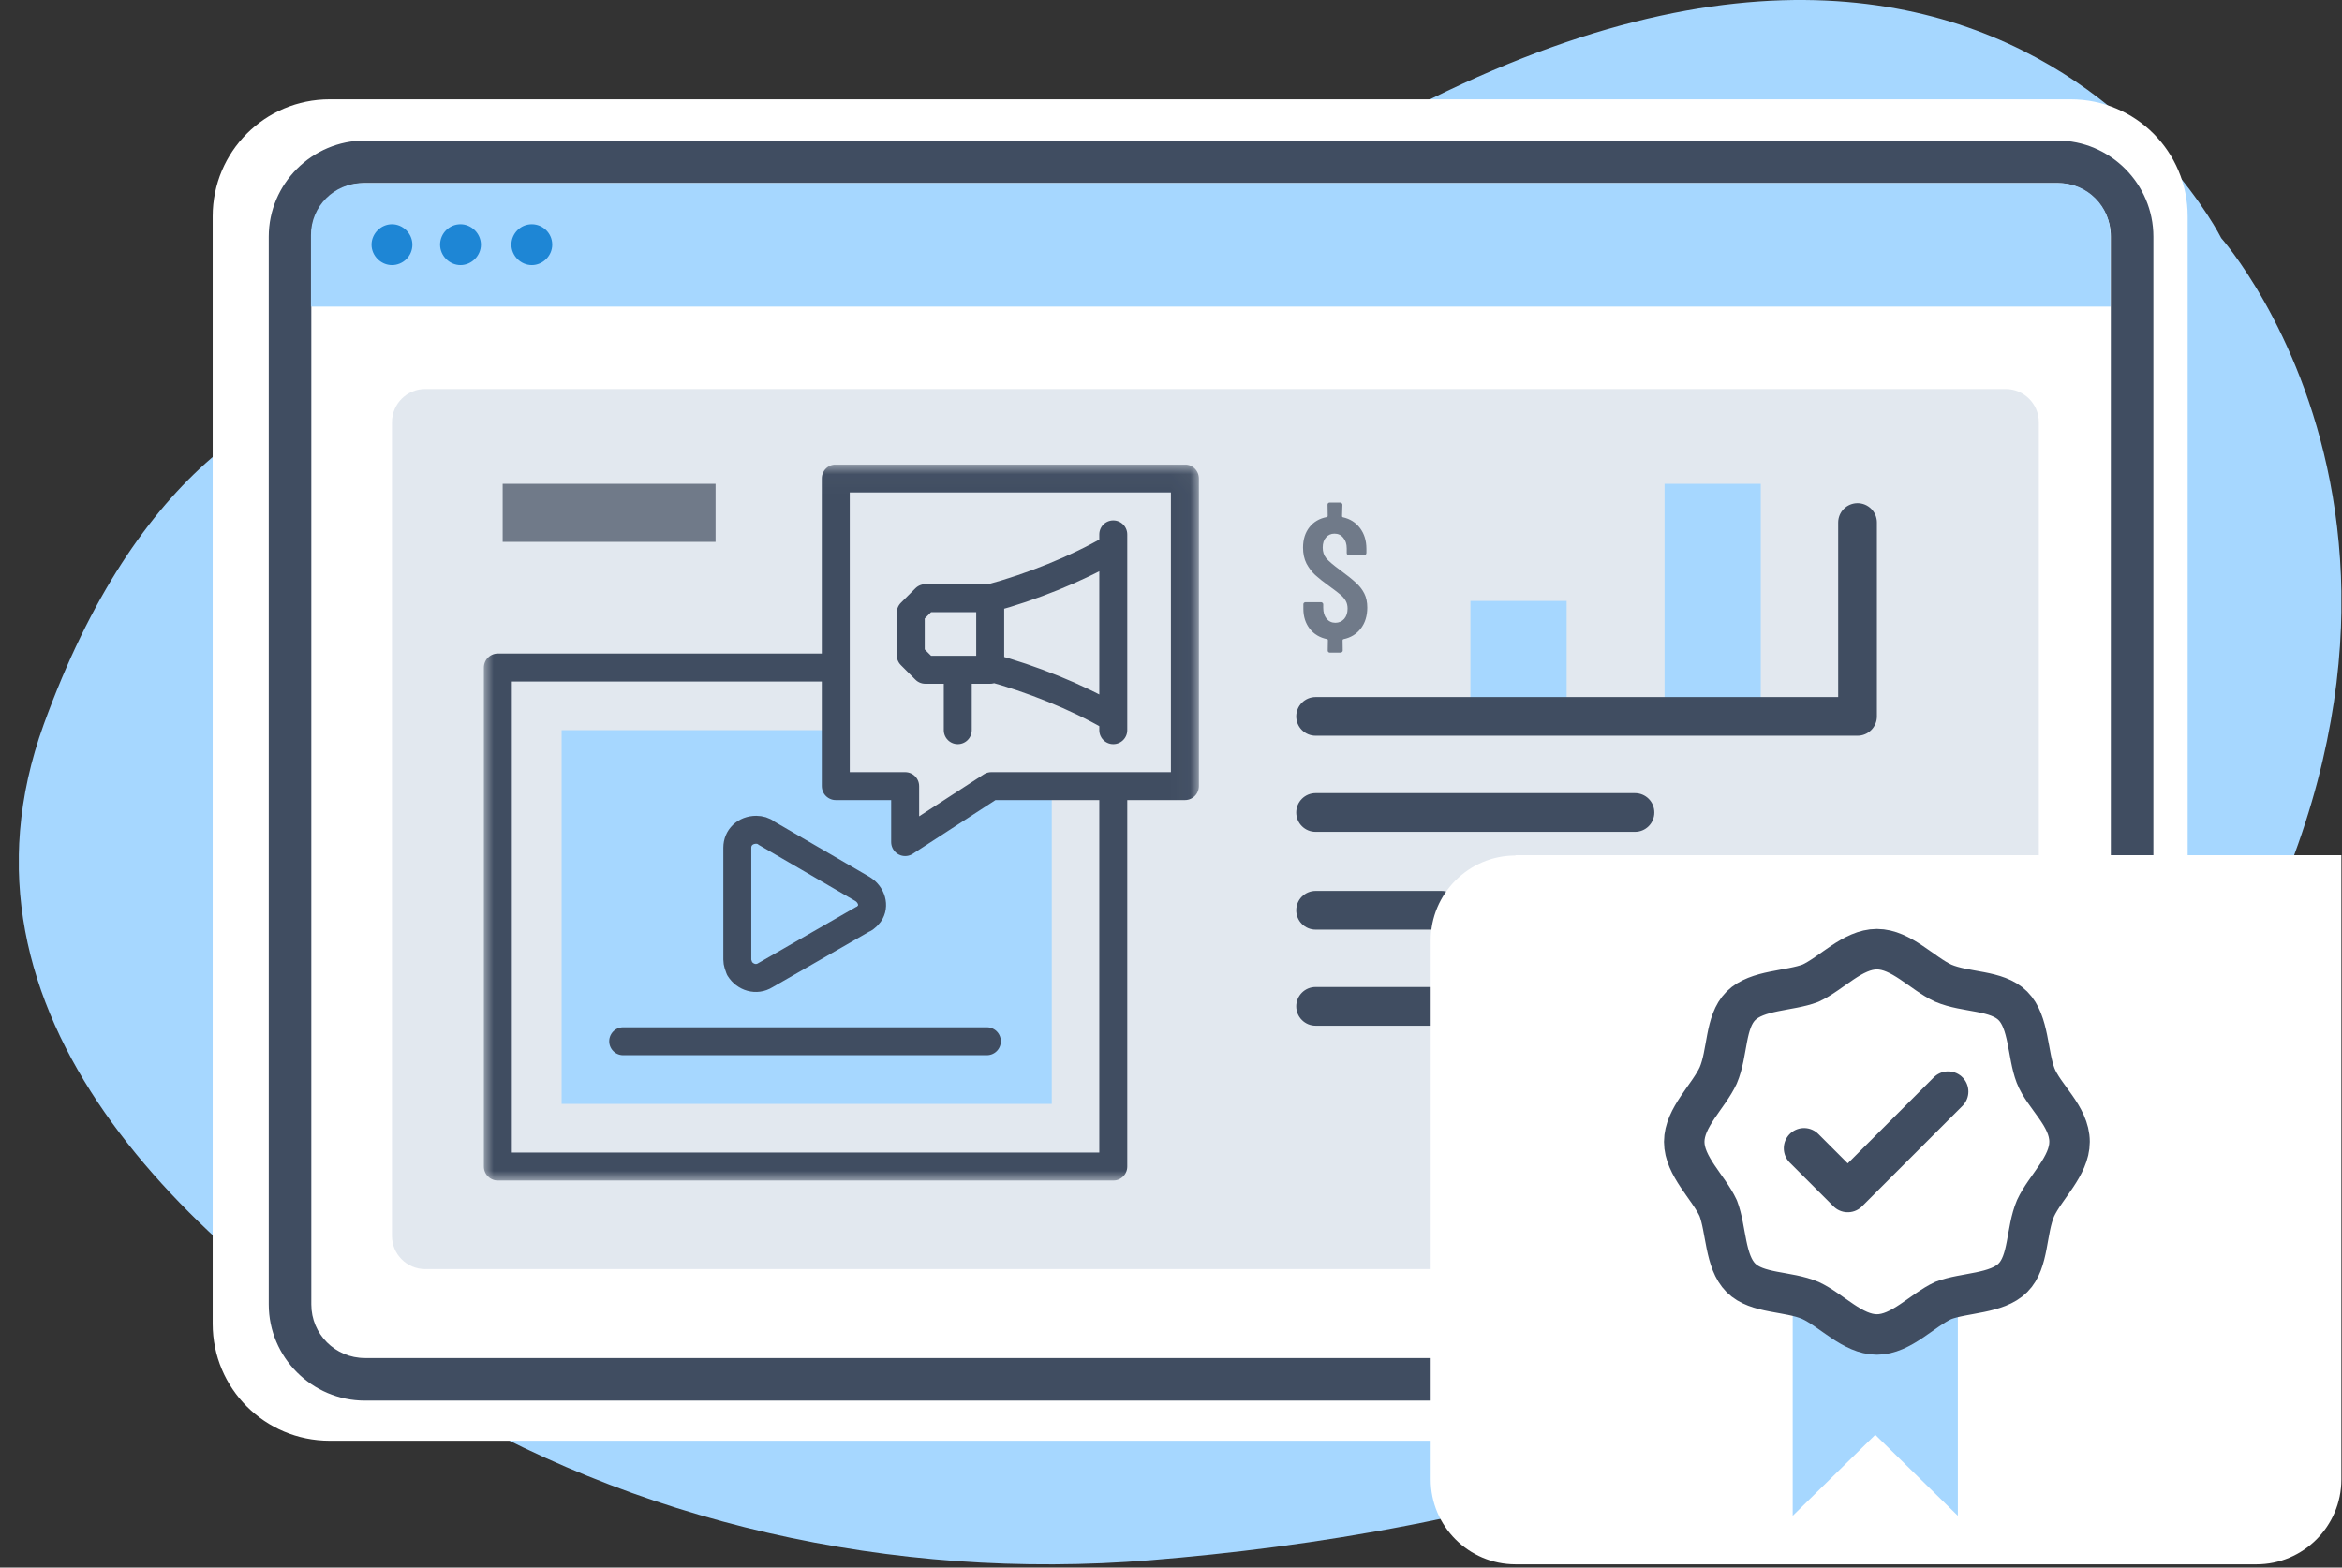
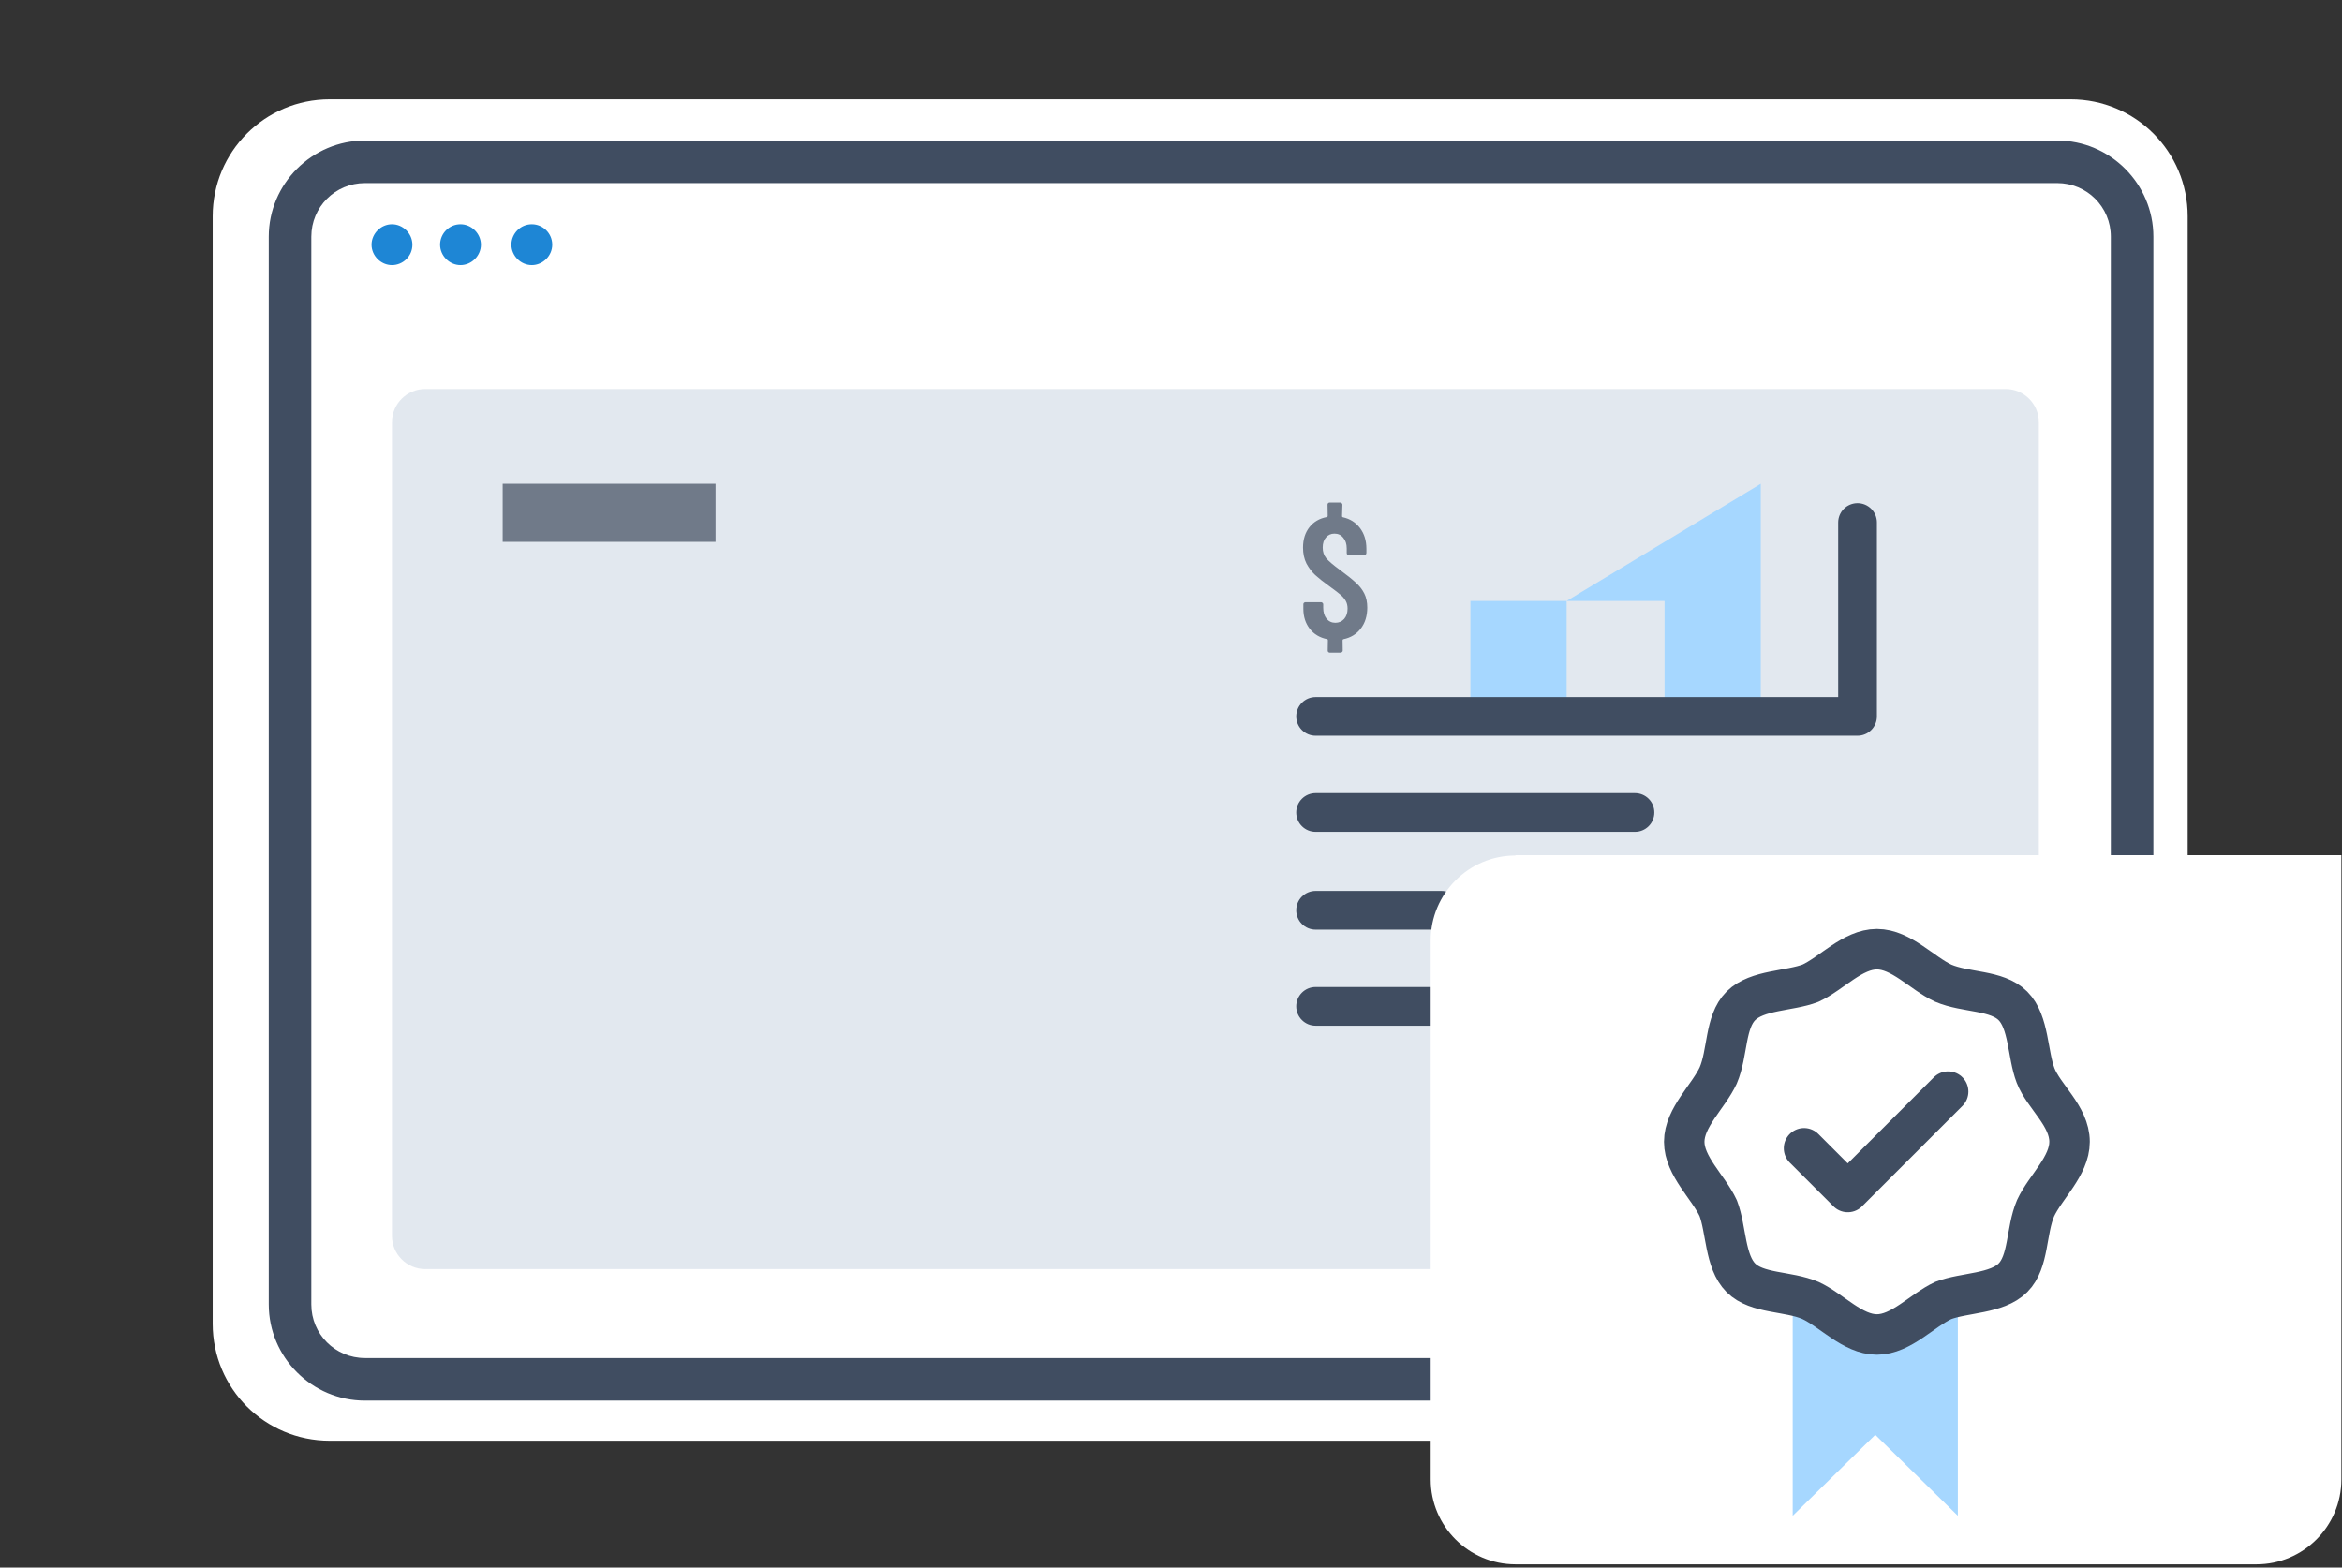
<svg xmlns="http://www.w3.org/2000/svg" width="121" height="81" viewBox="0 0 121 81" fill="none">
  <rect x="0" y="0" width="121" height="81" fill="#333333" stroke="none" />
  <g clip-path="url(#clip0_255_342)">
    <g clip-path="url(#clip1_255_342)">
      <g clip-path="url(#clip2_255_342)">
-         <path fill-rule="evenodd" clip-rule="evenodd" d="M31.589 21.048C31.589 21.048 11.882 10.926 2.261 37.429C-3.193 52.468 9.629 64.396 21.753 71.906C32.679 78.666 46.074 81.706 59.45 80.615C76.027 79.274 98.917 74.321 110.899 58.012C131.035 30.615 114.761 12.303 114.761 12.303C114.761 12.303 99.919 -17.436 57.733 15.558C57.733 15.558 45.716 25.429 31.589 21.048Z" fill="#A6D7FF" />
        <path fill-rule="evenodd" clip-rule="evenodd" d="M106.982 74.446H17.032C13.688 74.446 10.988 71.746 10.988 68.402V11.177C10.988 7.833 13.688 5.133 17.032 5.133H106.982C110.326 5.133 113.027 7.833 113.027 11.177V68.402C113.027 71.746 110.326 74.446 106.982 74.446Z" fill="white" />
        <path d="M106.285 72.372H18.856C16.12 72.372 13.885 70.136 13.885 67.4V12.232C13.885 9.496 16.12 7.261 18.856 7.261H106.285C109.021 7.261 111.256 9.496 111.256 12.232V67.4C111.256 70.136 109.021 72.372 106.285 72.372ZM18.856 9.46C17.318 9.46 16.084 10.694 16.084 12.232V67.4C16.084 68.938 17.318 70.172 18.856 70.172H106.285C107.823 70.172 109.057 68.938 109.057 67.4V12.232C109.057 10.694 107.823 9.46 106.285 9.46H18.856Z" fill="#404D61" />
-         <path fill-rule="evenodd" clip-rule="evenodd" d="M106.374 9.46H18.749C17.265 9.46 16.066 10.658 16.066 12.142V15.844H109.039V12.142C109.039 10.658 107.841 9.46 106.356 9.46H106.374Z" fill="#A6D7FF" />
        <path fill-rule="evenodd" clip-rule="evenodd" d="M21.306 12.643C21.306 13.233 20.823 13.698 20.251 13.698C19.679 13.698 19.196 13.215 19.196 12.643C19.196 12.071 19.679 11.588 20.251 11.588C20.823 11.588 21.306 12.071 21.306 12.643ZM23.792 11.588C23.202 11.588 22.737 12.071 22.737 12.643C22.737 13.215 23.22 13.698 23.792 13.698C24.364 13.698 24.847 13.215 24.847 12.643C24.847 12.071 24.364 11.588 23.792 11.588ZM27.476 11.588C26.886 11.588 26.421 12.071 26.421 12.643C26.421 13.215 26.903 13.698 27.476 13.698C28.048 13.698 28.531 13.215 28.531 12.643C28.531 12.053 28.048 11.588 27.476 11.588Z" fill="#1E86D5" />
        <path opacity="0.4" d="M103.62 20.101H21.968C21.02 20.101 20.251 20.869 20.251 21.817V63.86C20.251 64.808 21.02 65.576 21.968 65.576H103.62C104.568 65.576 105.337 64.808 105.337 63.86V21.817C105.337 20.869 104.568 20.101 103.62 20.101Z" fill="#B8C6D7" />
-         <path fill-rule="evenodd" clip-rule="evenodd" d="M80.941 31.052H75.97V37H80.941V31.052ZM90.97 25H85.999V37H90.97V25Z" fill="#A6D7FF" />
+         <path fill-rule="evenodd" clip-rule="evenodd" d="M80.941 31.052H75.97V37H80.941V31.052ZH85.999V37H90.97V25Z" fill="#A6D7FF" />
        <path d="M67.97 41.983H84.472M67.97 47.035H74.465M67.97 52H80.961M67.97 37.017H95.97V27" stroke="#404D61" stroke-width="2" stroke-linecap="round" stroke-linejoin="round" />
        <path d="M70.641 31.393C70.641 31.828 70.528 32.191 70.302 32.482C70.082 32.768 69.784 32.949 69.409 33.027C69.379 33.039 69.365 33.056 69.365 33.08L69.373 33.616C69.373 33.646 69.362 33.669 69.338 33.687C69.32 33.711 69.296 33.723 69.266 33.723H68.704C68.674 33.723 68.647 33.711 68.624 33.687C68.606 33.669 68.597 33.646 68.597 33.616L68.606 33.08C68.606 33.051 68.594 33.033 68.57 33.027C68.189 32.949 67.889 32.771 67.669 32.491C67.449 32.206 67.338 31.861 67.338 31.456V31.224C67.338 31.194 67.347 31.17 67.365 31.152C67.389 31.129 67.416 31.117 67.446 31.117H68.258C68.287 31.117 68.311 31.129 68.329 31.152C68.353 31.17 68.365 31.194 68.365 31.224V31.402C68.365 31.634 68.421 31.822 68.534 31.965C68.653 32.108 68.805 32.179 68.99 32.179C69.174 32.179 69.326 32.113 69.445 31.983C69.564 31.846 69.623 31.667 69.623 31.447C69.623 31.292 69.591 31.159 69.525 31.045C69.46 30.932 69.368 30.825 69.249 30.724C69.129 30.623 68.939 30.477 68.677 30.287C68.38 30.073 68.139 29.882 67.954 29.716C67.776 29.549 67.624 29.35 67.499 29.118C67.38 28.88 67.321 28.606 67.321 28.297C67.321 27.874 67.431 27.523 67.651 27.243C67.871 26.964 68.171 26.788 68.552 26.717C68.582 26.705 68.597 26.687 68.597 26.663L68.588 26.074C68.588 26.044 68.597 26.021 68.615 26.003C68.639 25.979 68.665 25.967 68.695 25.967H69.249C69.278 25.967 69.302 25.979 69.32 26.003C69.344 26.021 69.356 26.044 69.356 26.074L69.338 26.672C69.338 26.702 69.35 26.72 69.373 26.726C69.748 26.809 70.046 26.996 70.266 27.288C70.486 27.579 70.596 27.936 70.596 28.359V28.573C70.596 28.603 70.584 28.63 70.56 28.654C70.543 28.671 70.519 28.68 70.489 28.68H69.686C69.656 28.68 69.629 28.671 69.606 28.654C69.588 28.63 69.579 28.603 69.579 28.573V28.341C69.579 28.109 69.519 27.925 69.4 27.788C69.287 27.645 69.135 27.574 68.945 27.574C68.766 27.574 68.621 27.639 68.508 27.77C68.395 27.895 68.338 28.07 68.338 28.297C68.338 28.511 68.398 28.692 68.517 28.841C68.642 28.99 68.882 29.195 69.24 29.457C69.603 29.724 69.876 29.945 70.061 30.117C70.245 30.284 70.388 30.468 70.489 30.671C70.59 30.873 70.641 31.114 70.641 31.393Z" fill="#707A89" />
        <path d="M78.298 44.188H120.967V76.449C120.967 78.863 118.999 80.83 116.585 80.83H78.298C75.884 80.83 73.917 78.863 73.917 76.449V48.587C73.917 46.173 75.884 44.206 78.298 44.206V44.188Z" fill="white" />
        <g clip-path="url(#clip3_255_342)">
          <path d="M100.316 67.197C99.229 67.699 98.141 68.954 96.886 68.954C95.632 68.954 94.544 67.699 93.457 67.197C93.206 67.114 92.955 67.03 92.62 66.946V78.323L96.886 74.14L101.153 78.323V66.946C100.818 67.03 100.567 67.114 100.316 67.197Z" fill="#A6D7FF" />
          <path d="M93.206 59.334L95.464 61.593L100.651 56.406" stroke="#404D61" stroke-width="2.091" stroke-linecap="round" stroke-linejoin="round" />
          <path d="M106.924 59C106.924 60.255 105.67 61.343 105.168 62.43C104.666 63.601 104.833 65.19 103.997 66.027C103.16 66.863 101.487 66.78 100.4 67.198C99.312 67.7 98.225 68.955 96.97 68.955C95.715 68.955 94.628 67.7 93.54 67.198C92.369 66.696 90.78 66.863 89.943 66.027C89.107 65.19 89.191 63.517 88.772 62.43C88.27 61.343 87.016 60.255 87.016 59C87.016 57.745 88.27 56.658 88.772 55.571C89.274 54.4 89.107 52.81 89.943 51.974C90.78 51.137 92.453 51.221 93.54 50.803C94.628 50.301 95.715 49.046 96.97 49.046C98.225 49.046 99.312 50.301 100.4 50.803C101.571 51.304 103.16 51.137 103.997 51.974C104.833 52.81 104.749 54.483 105.168 55.571C105.586 56.658 106.924 57.662 106.924 59Z" stroke="#404D61" stroke-width="2.091" stroke-linecap="round" stroke-linejoin="round" />
        </g>
        <g clip-path="url(#clip4_255_342)">
          <mask id="mask0_255_342" style="mask-type:luminance" maskUnits="userSpaceOnUse" x="24" y="24" width="38" height="38">
-             <path d="M61.97 24.028H24.97V61.028H61.97V24.028Z" fill="white" />
-           </mask>
+             </mask>
          <g mask="url(#mask0_255_342)">
            <path fill-rule="evenodd" clip-rule="evenodd" d="M51.275 40.621L46.823 43.512V40.621H43.239V37.73H29.017V57.04H54.339V40.621H51.275Z" fill="#A6D7FF" />
            <path d="M51.159 30.909H47.806L47.054 31.66V33.857L47.806 34.609H51.159M51.159 30.909V34.551M51.159 30.909C53.298 30.331 55.611 29.405 57.403 28.365M51.159 34.493C53.298 35.071 55.611 35.996 57.403 37.037M57.518 27.613V37.73M49.483 37.73V34.666" stroke="#404D61" stroke-width="1.445" stroke-linecap="round" stroke-linejoin="round" />
            <path d="M43.181 24.722H61.218V40.62H51.217L46.765 43.511V40.62H43.181V24.722Z" stroke="#404D61" stroke-width="1.445" stroke-linecap="round" stroke-linejoin="round" />
            <path d="M42.834 34.493H25.721V60.278H57.518V40.968" stroke="#404D61" stroke-width="1.445" stroke-linecap="round" stroke-linejoin="round" />
            <path d="M32.197 53.803H50.986M44.568 47.501L39.539 50.392C39.076 50.681 38.498 50.507 38.209 50.045C38.151 49.871 38.093 49.756 38.093 49.582V43.801C38.093 43.281 38.498 42.876 39.076 42.876C39.25 42.876 39.481 42.934 39.596 43.049L44.568 45.94C45.031 46.229 45.204 46.807 44.915 47.212C44.858 47.27 44.742 47.443 44.568 47.501Z" stroke="#404D61" stroke-width="1.445" stroke-linecap="round" stroke-linejoin="round" />
          </g>
          <rect x="25.97" y="25" width="11" height="3" fill="#707A89" />
        </g>
      </g>
    </g>
  </g>
  <defs>
    <clipPath id="clip0_255_342">
      <rect width="120" height="80.83" fill="white" transform="translate(0.97)" />
    </clipPath>
    <clipPath id="clip1_255_342">
      <rect width="120" height="80.83" fill="white" transform="translate(0.97)" />
    </clipPath>
    <clipPath id="clip2_255_342">
      <rect width="119.993" height="80.83" fill="white" transform="translate(0.973)" />
    </clipPath>
    <clipPath id="clip3_255_342">
      <rect width="22" height="30.323" fill="white" transform="translate(85.97 48)" />
    </clipPath>
    <clipPath id="clip4_255_342">
      <rect width="37" height="37.029" fill="white" transform="translate(24.97 24)" />
    </clipPath>
  </defs>
</svg>